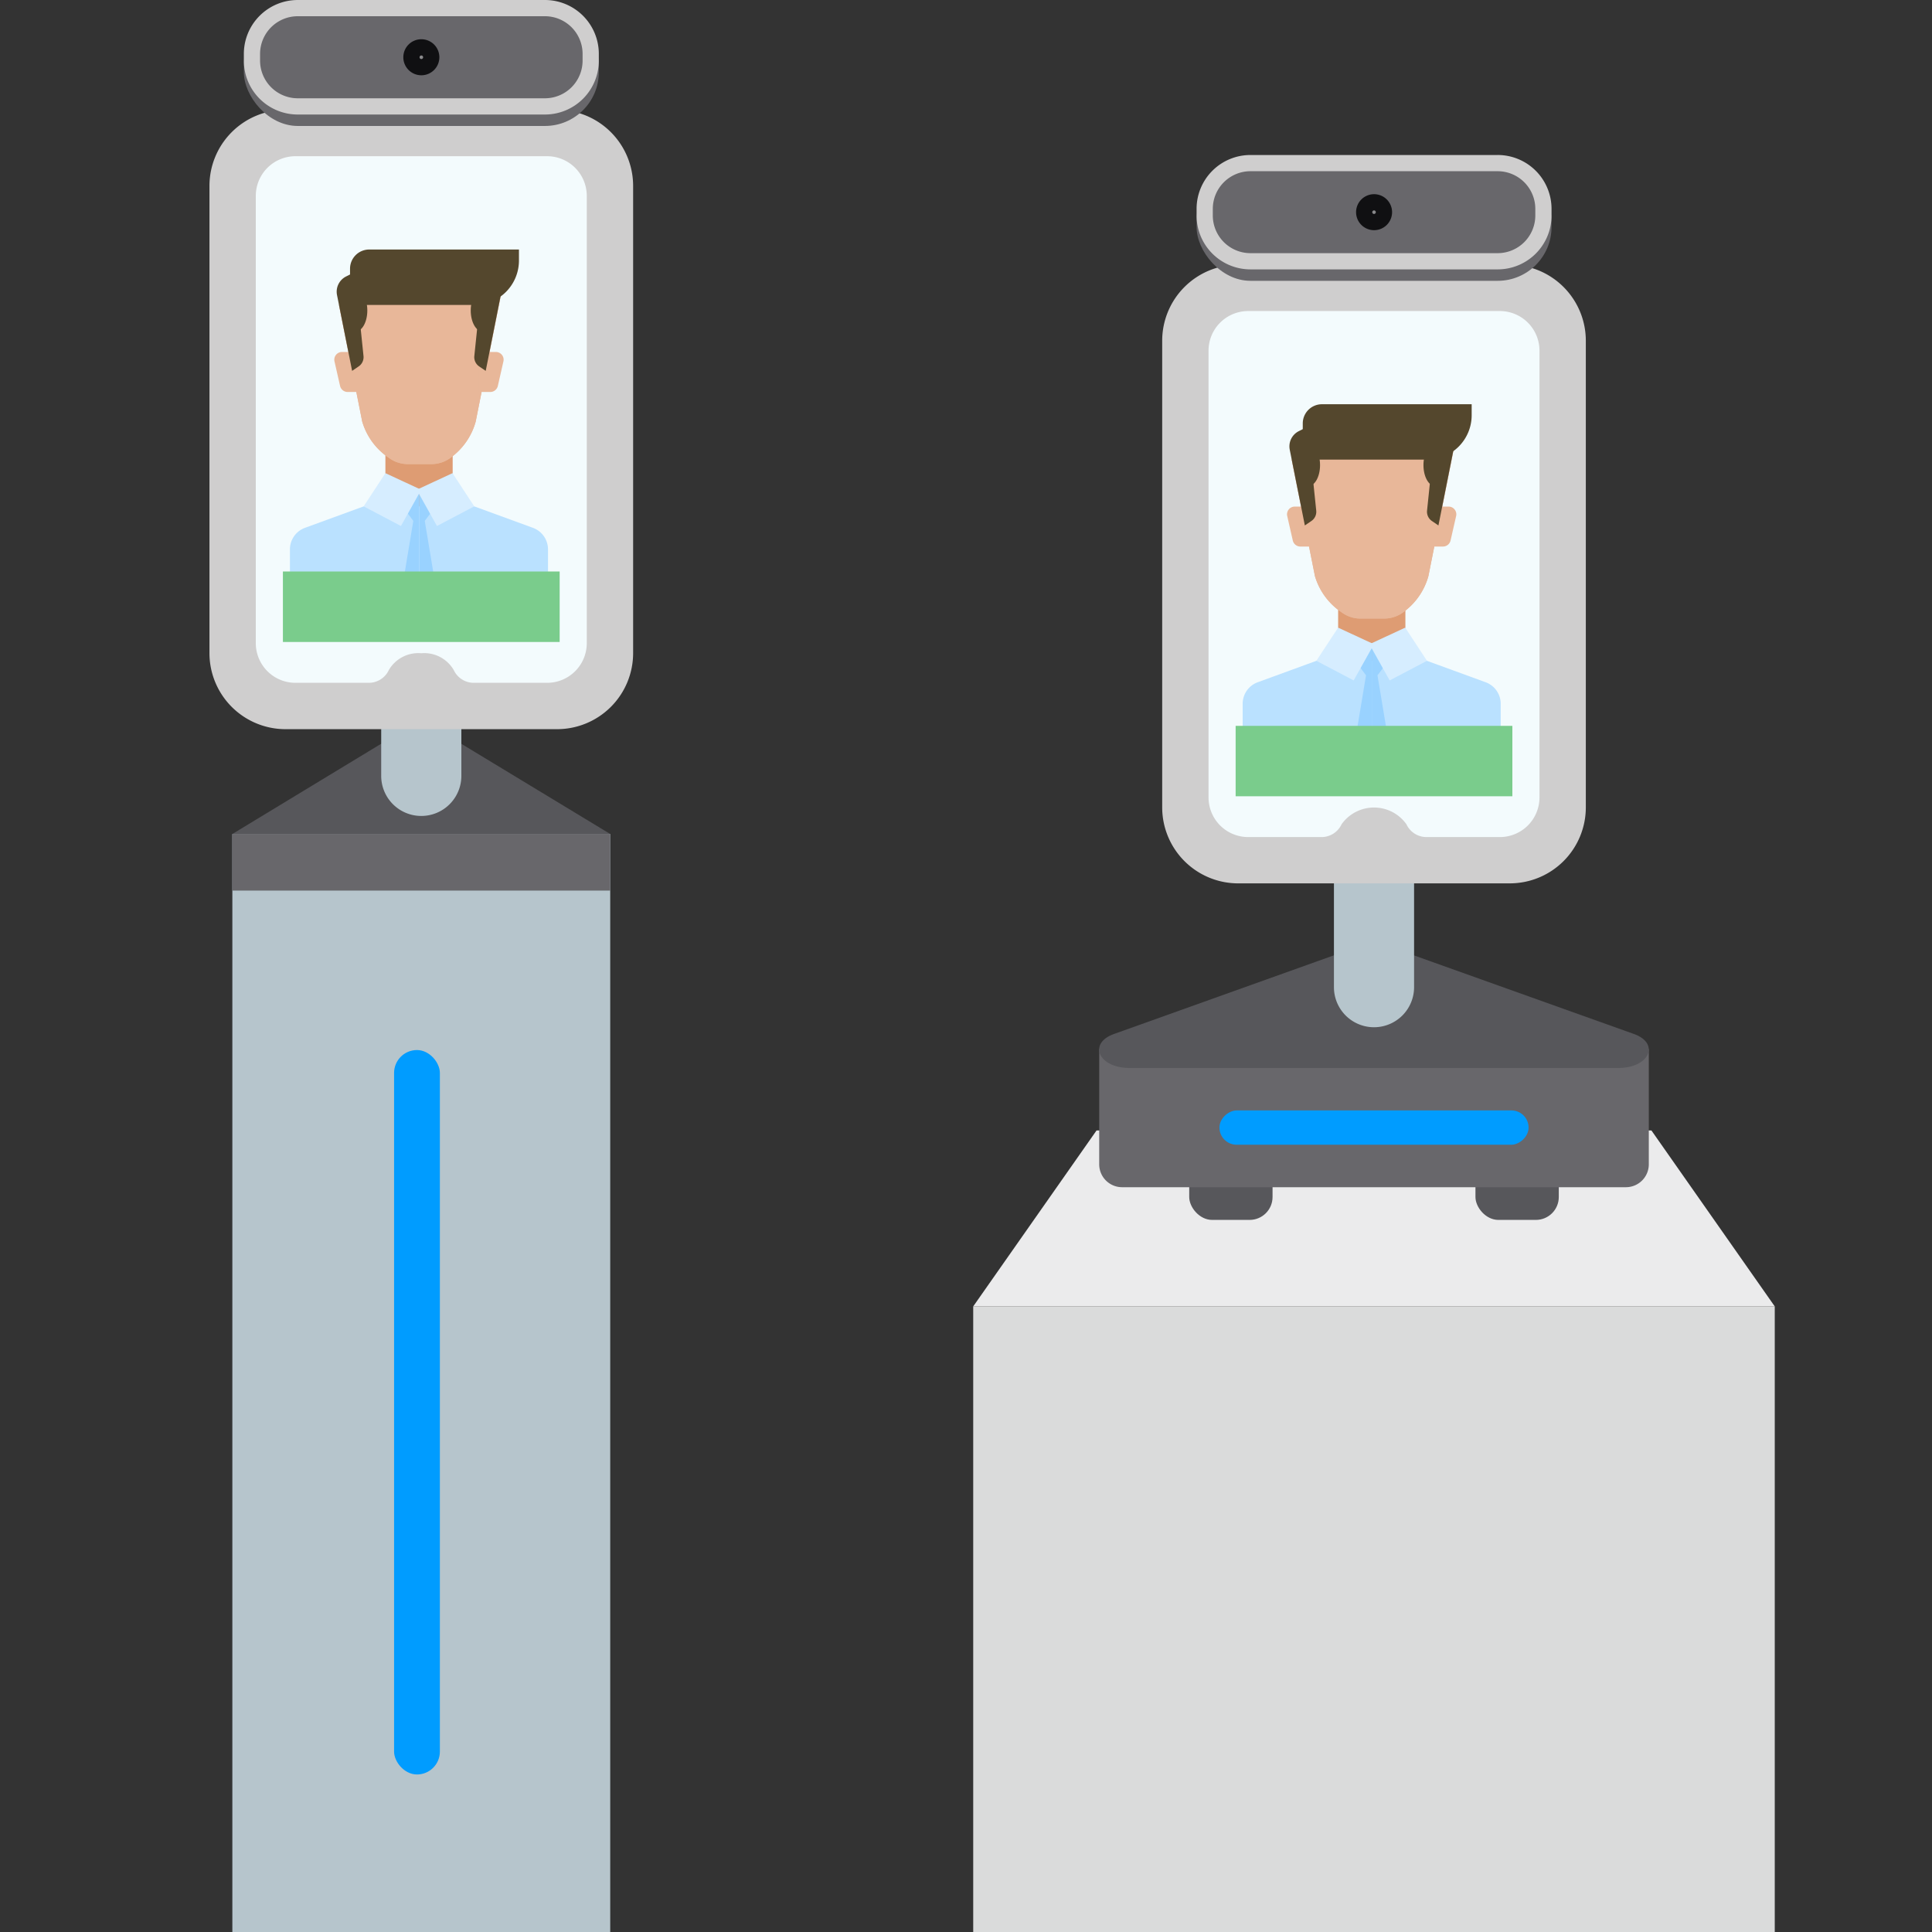
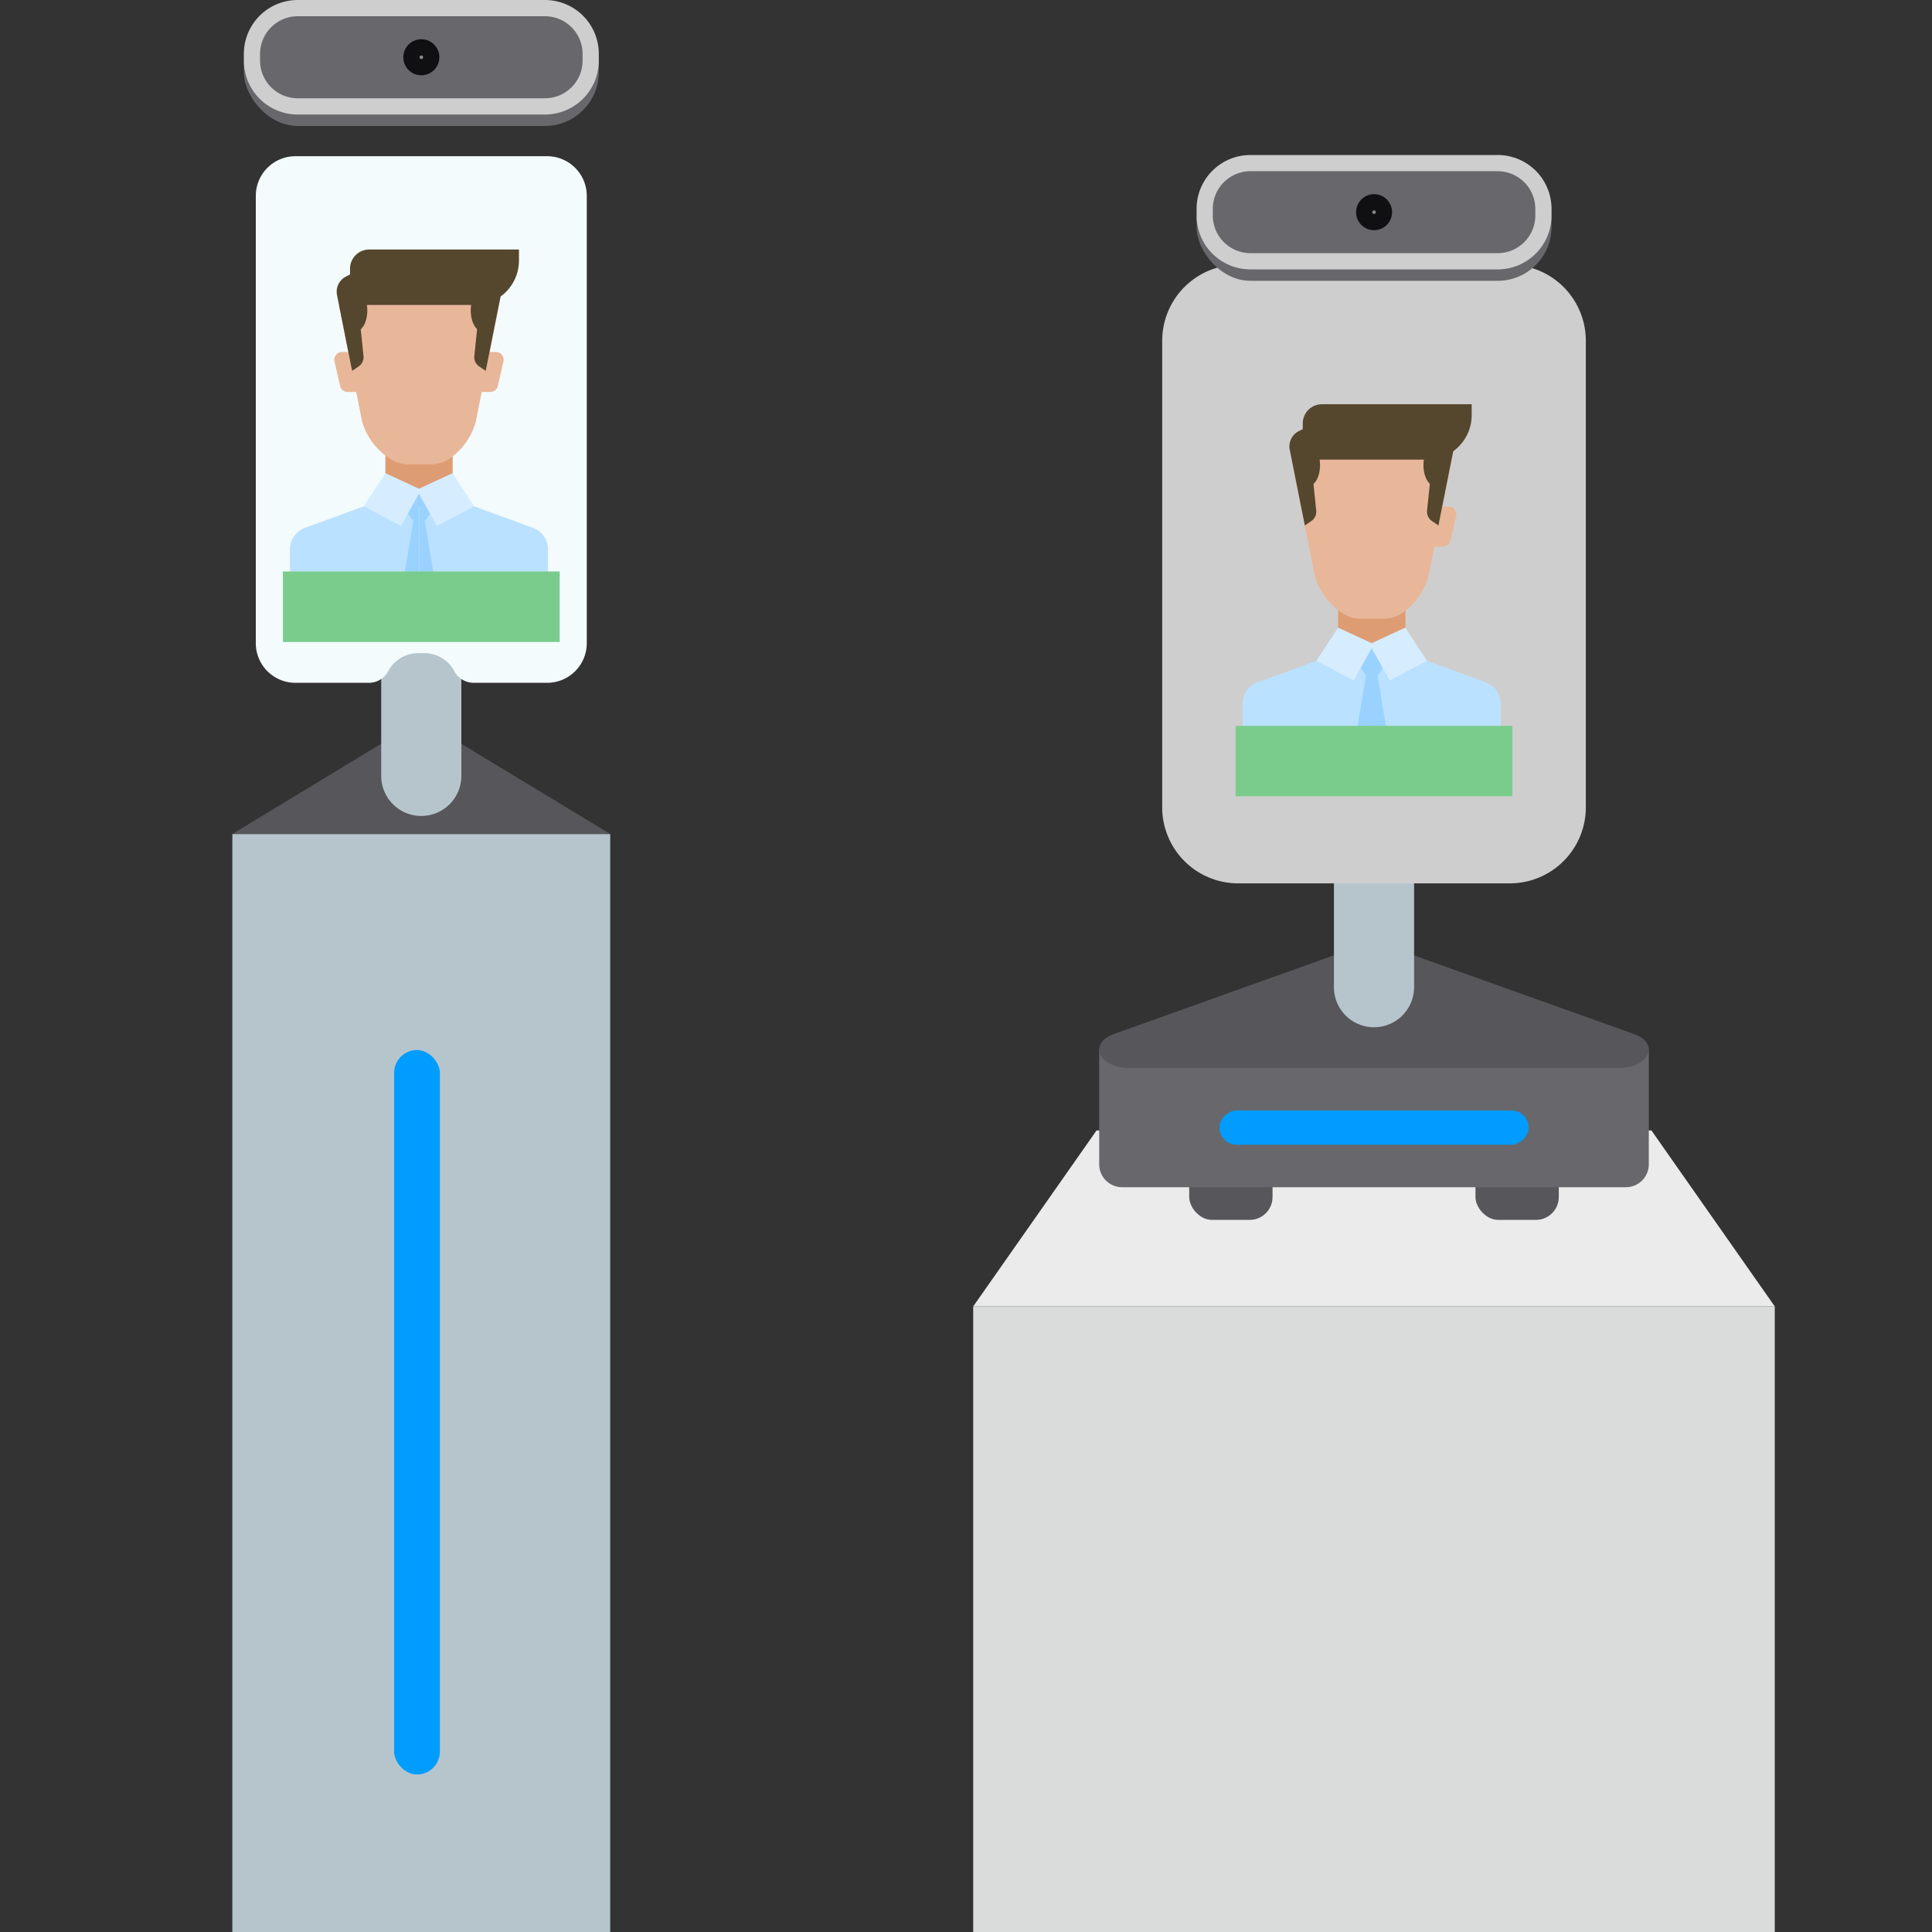
<svg xmlns="http://www.w3.org/2000/svg" width="200" height="200" viewBox="0 0 200 200">
  <rect x="0" y="0" width="200" height="200" fill="#333333" stroke="none" />
  <defs>
    <style>.a{fill:#ddf1fc;opacity:0;}.b{fill:#b6c5cc;}.c{fill:#68676b;}.d{fill:#57575b;}.e{fill:#cfcece;}.f{fill:#f3fbfd;}.g{fill:#bae1ff;}.h{fill:#de9c73;}.i{fill:#e8b799;}.j{fill:#54472d;}.k{fill:#99d2ff;}.l{fill:#d6edff;}.m{fill:#7acc8c;}.n{fill:#8a8a8c;}.o{fill:#101012;}.p{fill:#009cff;}.q{fill:#dadbdb;}.r{fill:#ebebec;}</style>
  </defs>
  <rect class="a" width="200" height="200" />
  <rect class="b" x="24.053" y="86.335" width="39.117" height="113.665" />
-   <rect class="c" x="24.053" y="86.335" width="39.117" height="5.859" />
  <path class="d" d="M41.144,75.971,24.053,86.335H63.17L46.059,75.97A4.741,4.741,0,0,0,41.144,75.971Z" />
  <path class="b" d="M39.463,52.64H47.76a0,0,0,0,1,0,0V80.318a4.149,4.149,0,0,1-4.149,4.149h0a4.149,4.149,0,0,1-4.149-4.149V52.64A0,0,0,0,1,39.463,52.64Z" />
-   <path class="e" d="M57.667,75.483h-28.11a7.874,7.874,0,0,1-7.874-7.874V19.247a7.874,7.874,0,0,1,7.874-7.874H57.667a7.874,7.874,0,0,1,7.874,7.874V67.609a7.874,7.874,0,0,1-7.874,7.874Z" />
  <path class="f" d="M30.586,70.685h7.621a2.288,2.288,0,0,0,2.047-1.327,3.531,3.531,0,0,1,3.357-1.734,3.531,3.531,0,0,1,3.357,1.734,2.287,2.287,0,0,0,2.047,1.327h7.622a4.106,4.106,0,0,0,4.106-4.106l0-46.302a4.106,4.106,0,0,0-4.106-4.106h-26.05A4.106,4.106,0,0,0,26.48,20.277V66.579A4.106,4.106,0,0,0,30.586,70.685Z" />
  <path class="g" d="M43.137,50.703V63.676H30.014V56.862a2.372,2.372,0,0,1,1.572-2.226l6.06-2.215,2.251-.703Z" />
  <path class="g" d="M56.729,56.862v6.813H43.601V50.703L46.86,51.721l2.237.7,6.06,2.215A2.377,2.377,0,0,1,56.729,56.862Z" />
  <rect class="h" x="39.897" y="45.545" width="6.963" height="6.874" />
  <path class="i" d="M35.414,36.436h1.745v4.142H35.992a.806.806,0,0,1-.788-.623l-.579-2.547A.8.8,0,0,1,35.414,36.436Z" />
  <path class="i" d="M43.37,27.101l-8.279,4.461,2.405,12.075a6.836,6.836,0,0,0,2.761,3.757,3.276,3.276,0,0,0,1.979.649h2.422a3.337,3.337,0,0,0,2.11-.75,6.872,6.872,0,0,0,2.477-3.656l2.87-14.41Z" />
  <path class="i" d="M43.37,27.101l-8.279,4.461,2.405,12.075a6.836,6.836,0,0,0,2.761,3.757,3.276,3.276,0,0,0,1.979.649h2.422a3.337,3.337,0,0,0,2.11-.75,6.872,6.872,0,0,0,2.477-3.656l2.87-14.41Z" />
  <path class="i" d="M51.326,36.436H49.581v4.142h1.167a.806.806,0,0,0,.788-.623l.579-2.547A.8.8,0,0,0,51.326,36.436Z" />
  <path class="j" d="M34.9,30.604l1.551,7.788.676-.46a1.158,1.158,0,0,0,.503-1.076l-.898-8.693-.902.456a1.763,1.763,0,0,0-.943,1.917Z" />
  <path class="j" d="M51.832,30.604l-1.551,7.788-.676-.46a1.158,1.158,0,0,1-.503-1.076L50,28.163l.903.456a1.764,1.764,0,0,1,.943,1.917Z" />
  <path class="j" d="M38.222,25.83h15.5a0,0,0,0,1,0,0v1.139a4.597,4.597,0,0,1-4.597,4.597H36.236a0,0,0,0,1,0,0v-3.75A1.986,1.986,0,0,1,38.222,25.83Z" />
  <path class="j" d="M38.025,32.141c0,1.207-.554,2.186-1.238,2.186s-1.239-.979-1.239-2.186.554-2.186,1.239-2.186S38.025,30.934,38.025,32.141Z" />
  <path class="j" d="M51.207,32.141c0,1.207-.554,2.186-1.238,2.186S48.73,33.348,48.73,32.141s.554-2.186,1.238-2.186S51.207,30.934,51.207,32.141Z" />
  <polygon class="k" points="43.378 50.702 43.378 63.676 41.163 63.676 41.397 62.273 42.785 53.923 42.224 53.17 41.695 52.467 41.738 52.421 43.137 50.955 43.227 50.862 43.378 50.702" />
  <polygon class="k" points="45.594 63.676 43.378 63.676 43.378 50.702 43.519 50.852 43.601 50.937 45.018 52.421 45.062 52.467 44.526 53.184 43.972 53.923 45.36 62.273 45.594 63.676" />
  <polygon class="l" points="37.645 52.419 39.897 48.982 43.603 50.701 41.507 54.451 37.645 52.419" />
  <polygon class="l" points="49.096 52.419 46.843 48.982 43.138 50.701 45.234 54.451 49.096 52.419" />
  <rect class="m" x="29.287" y="59.161" width="28.648" height="7.297" />
  <rect class="c" x="25.244" y="1.185" width="36.746" height="11.854" rx="5.578" />
  <path class="c" d="M30.821.84h25.59A4.738,4.738,0,0,1,61.15,5.578v.697a4.738,4.738,0,0,1-4.738,4.738h-25.59a4.738,4.738,0,0,1-4.738-4.738V5.578A4.738,4.738,0,0,1,30.821.84Z" />
  <path class="e" d="M56.412,1.679A3.903,3.903,0,0,1,60.31,5.578v.698a3.903,3.903,0,0,1-3.899,3.899h-25.59a3.903,3.903,0,0,1-3.899-3.899V5.578a3.903,3.903,0,0,1,3.899-3.898h25.59m0-1.679h-25.59a5.578,5.578,0,0,0-5.578,5.578v.698a5.578,5.578,0,0,0,5.578,5.578h25.59A5.578,5.578,0,0,0,61.99,6.276V5.578A5.578,5.578,0,0,0,56.412,0Z" />
  <circle class="n" cx="43.617" cy="5.927" r="1.025" />
  <path class="o" d="M43.617,5.742a.185.185,0,1,1-.185.185.185.185,0,0,1,.185-.185m0-1.68a1.865,1.865,0,1,0,1.865,1.865,1.865,1.865,0,0,0-1.865-1.865Z" />
  <rect class="p" x="40.795" y="108.7" width="4.741" height="74.993" rx="2.371" />
  <rect class="q" x="100.747" y="135.238" width="82.975" height="64.762" />
  <polygon class="r" points="170.956 117.025 113.514 117.025 100.747 135.238 183.722 135.238 170.956 117.025" />
  <rect class="d" x="123.108" y="119.516" width="8.626" height="6.768" rx="2.369" />
  <rect class="d" x="152.739" y="119.516" width="8.626" height="6.768" rx="2.369" />
  <path class="c" d="M113.79,108.59h56.893a0,0,0,0,1,0,0V120.53a2.369,2.369,0,0,1-2.369,2.369H116.159A2.369,2.369,0,0,1,113.79,120.53V108.59A0,0,0,0,1,113.79,108.59Z" />
  <path class="d" d="M140.627,97.986l-25.301,9.05c-2.738.98-1.589,3.518,1.593,3.518H167.547c3.183,0,4.331-2.539,1.591-3.518l-25.327-9.05A4.944,4.944,0,0,0,140.627,97.986Z" />
  <path class="b" d="M138.088,74.548h8.297a0,0,0,0,1,0,0v27.645a4.146,4.146,0,0,1-4.146,4.146h-.004a4.146,4.146,0,0,1-4.146-4.146V74.548A0,0,0,0,1,138.088,74.548Z" />
  <path class="e" d="M156.291,91.446H128.183a7.869,7.869,0,0,1-7.873-7.865V35.271a7.869,7.869,0,0,1,7.873-7.865H156.291a7.869,7.869,0,0,1,7.873,7.865V83.58a7.87,7.87,0,0,1-7.873,7.865Z" />
-   <path class="f" d="M129.212,86.653h7.621a2.288,2.288,0,0,0,2.047-1.326,4.118,4.118,0,0,1,6.713,0,2.287,2.287,0,0,0,2.047,1.326h7.621a4.104,4.104,0,0,0,4.106-4.101V36.3a4.104,4.104,0,0,0-4.106-4.101H129.213A4.104,4.104,0,0,0,125.107,36.3V82.552A4.104,4.104,0,0,0,129.212,86.653Z" />
  <path class="g" d="M141.763,66.692V79.651H128.64V72.845a2.37,2.37,0,0,1,1.572-2.224l6.06-2.213,2.251-.702Z" />
  <path class="g" d="M155.353,72.845v6.806H142.227V66.692l3.258,1.018,2.237.699,6.06,2.213A2.375,2.375,0,0,1,155.353,72.845Z" />
  <rect class="h" x="138.523" y="61.541" width="6.963" height="6.867" />
-   <path class="i" d="M134.04,52.441h1.745v4.138h-1.167a.806.806,0,0,1-.788-.623l-.579-2.544A.8.8,0,0,1,134.04,52.441Z" />
  <path class="i" d="M141.995,43.116l-8.279,4.456,2.405,12.061a6.83,6.83,0,0,0,2.761,3.753,3.277,3.277,0,0,0,1.978.648h2.422a3.339,3.339,0,0,0,2.11-.75,6.864,6.864,0,0,0,2.477-3.652l2.87-14.394Z" />
  <path class="i" d="M141.995,43.116l-8.279,4.456,2.405,12.061a6.83,6.83,0,0,0,2.761,3.753,3.277,3.277,0,0,0,1.978.648h2.422a3.339,3.339,0,0,0,2.11-.75,6.864,6.864,0,0,0,2.477-3.652l2.87-14.394Z" />
  <path class="i" d="M149.951,52.441H148.206v4.138h1.167a.806.806,0,0,0,.788-.623l.579-2.544A.8.8,0,0,0,149.951,52.441Z" />
  <path class="j" d="M133.526,46.615l1.551,7.779.676-.46a1.156,1.156,0,0,0,.503-1.075l-.898-8.683-.902.455a1.761,1.761,0,0,0-.943,1.915Z" />
  <path class="j" d="M150.457,46.615l-1.551,7.779-.675-.46a1.157,1.157,0,0,1-.503-1.075l.898-8.683.902.455a1.761,1.761,0,0,1,.943,1.915Z" />
  <path class="j" d="M136.847,41.847h15.5a0,0,0,0,1,0,0v1.136a4.594,4.594,0,0,1-4.594,4.594H134.862a0,0,0,0,1,0,0V43.831A1.985,1.985,0,0,1,136.847,41.847Z" />
  <path class="j" d="M136.651,48.151c0,1.206-.554,2.183-1.238,2.183s-1.238-.977-1.238-2.183.554-2.183,1.238-2.183S136.651,46.946,136.651,48.151Z" />
  <path class="j" d="M149.832,48.151c0,1.206-.554,2.183-1.238,2.183s-1.238-.977-1.238-2.183.554-2.183,1.238-2.183S149.832,46.946,149.832,48.151Z" />
  <polygon class="k" points="142.004 66.692 142.004 79.651 139.788 79.651 140.022 78.25 141.41 69.909 140.849 69.157 140.321 68.455 140.364 68.409 141.763 66.944 141.853 66.852 142.004 66.692" />
  <polygon class="k" points="144.219 79.651 142.004 79.651 142.004 66.692 142.144 66.841 142.227 66.926 143.644 68.409 143.687 68.455 143.151 69.171 142.597 69.909 143.985 78.25 144.219 79.651" />
  <polygon class="l" points="136.27 68.407 138.522 64.974 142.228 66.691 140.132 70.437 136.27 68.407" />
  <polygon class="l" points="147.721 68.407 145.468 64.974 141.763 66.691 143.859 70.437 147.721 68.407" />
  <rect class="m" x="127.913" y="75.141" width="28.646" height="7.289" />
  <rect class="c" x="123.87" y="17.229" width="36.744" height="11.841" rx="5.575" />
  <path class="c" d="M129.444,16.884h25.594a4.736,4.736,0,0,1,4.736,4.736v.691a4.735,4.735,0,0,1-4.735,4.735H129.444a4.735,4.735,0,0,1-4.735-4.735v-.692A4.735,4.735,0,0,1,129.444,16.884Z" />
  <path class="e" d="M155.039,17.724a3.901,3.901,0,0,1,3.896,3.896v.691a3.901,3.901,0,0,1-3.896,3.896H129.445a3.901,3.901,0,0,1-3.896-3.896V21.62a3.901,3.901,0,0,1,3.896-3.896h25.594m0-1.678H129.445A5.575,5.575,0,0,0,123.87,21.62v.691a5.575,5.575,0,0,0,5.575,5.575h25.594a5.575,5.575,0,0,0,5.575-5.575V21.62a5.575,5.575,0,0,0-5.575-5.575Z" />
  <circle class="n" cx="142.242" cy="21.966" r="1.025" />
  <path class="o" d="M142.242,21.781a.184.184,0,1,1-.186.184.185.185,0,0,1,.186-.184m0-1.679a1.863,1.863,0,1,0,1.865,1.863,1.864,1.864,0,0,0-1.865-1.863Z" />
  <rect class="p" x="140.461" y="100.725" width="3.552" height="32.002" rx="1.776" transform="translate(258.963 -25.511) rotate(90)" />
</svg>